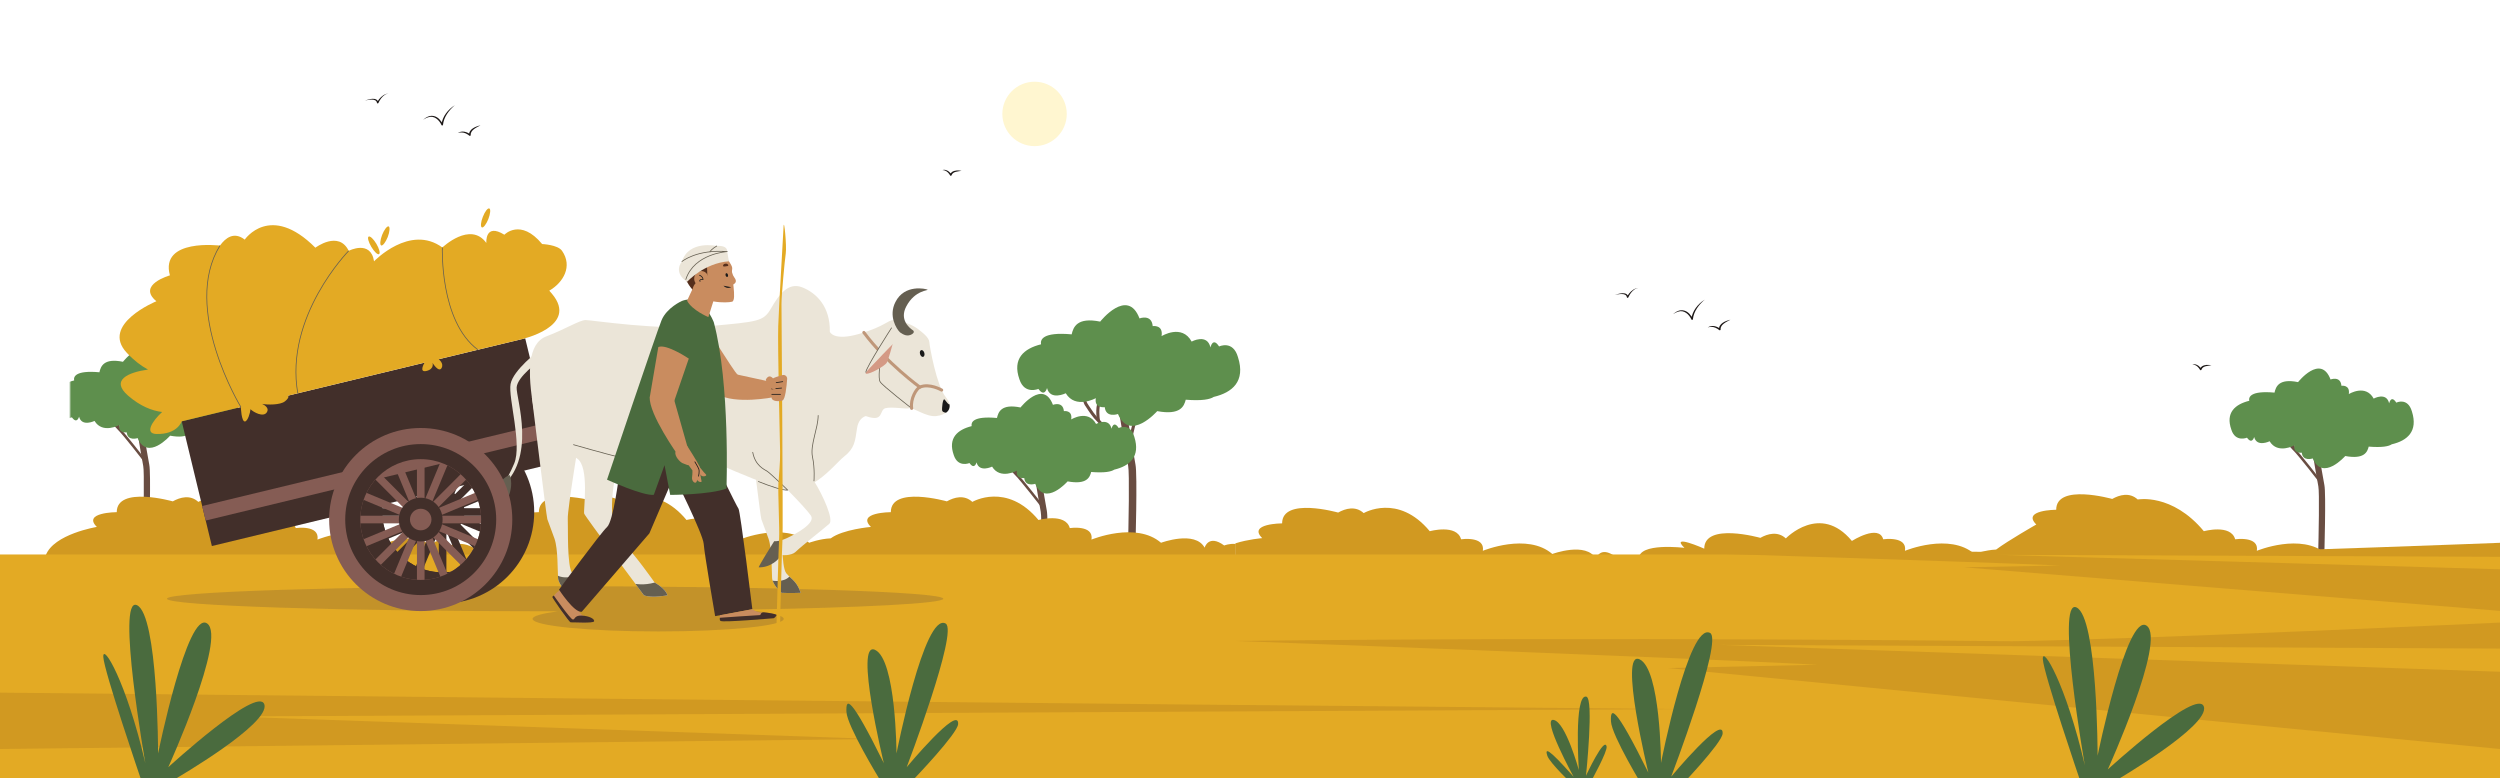
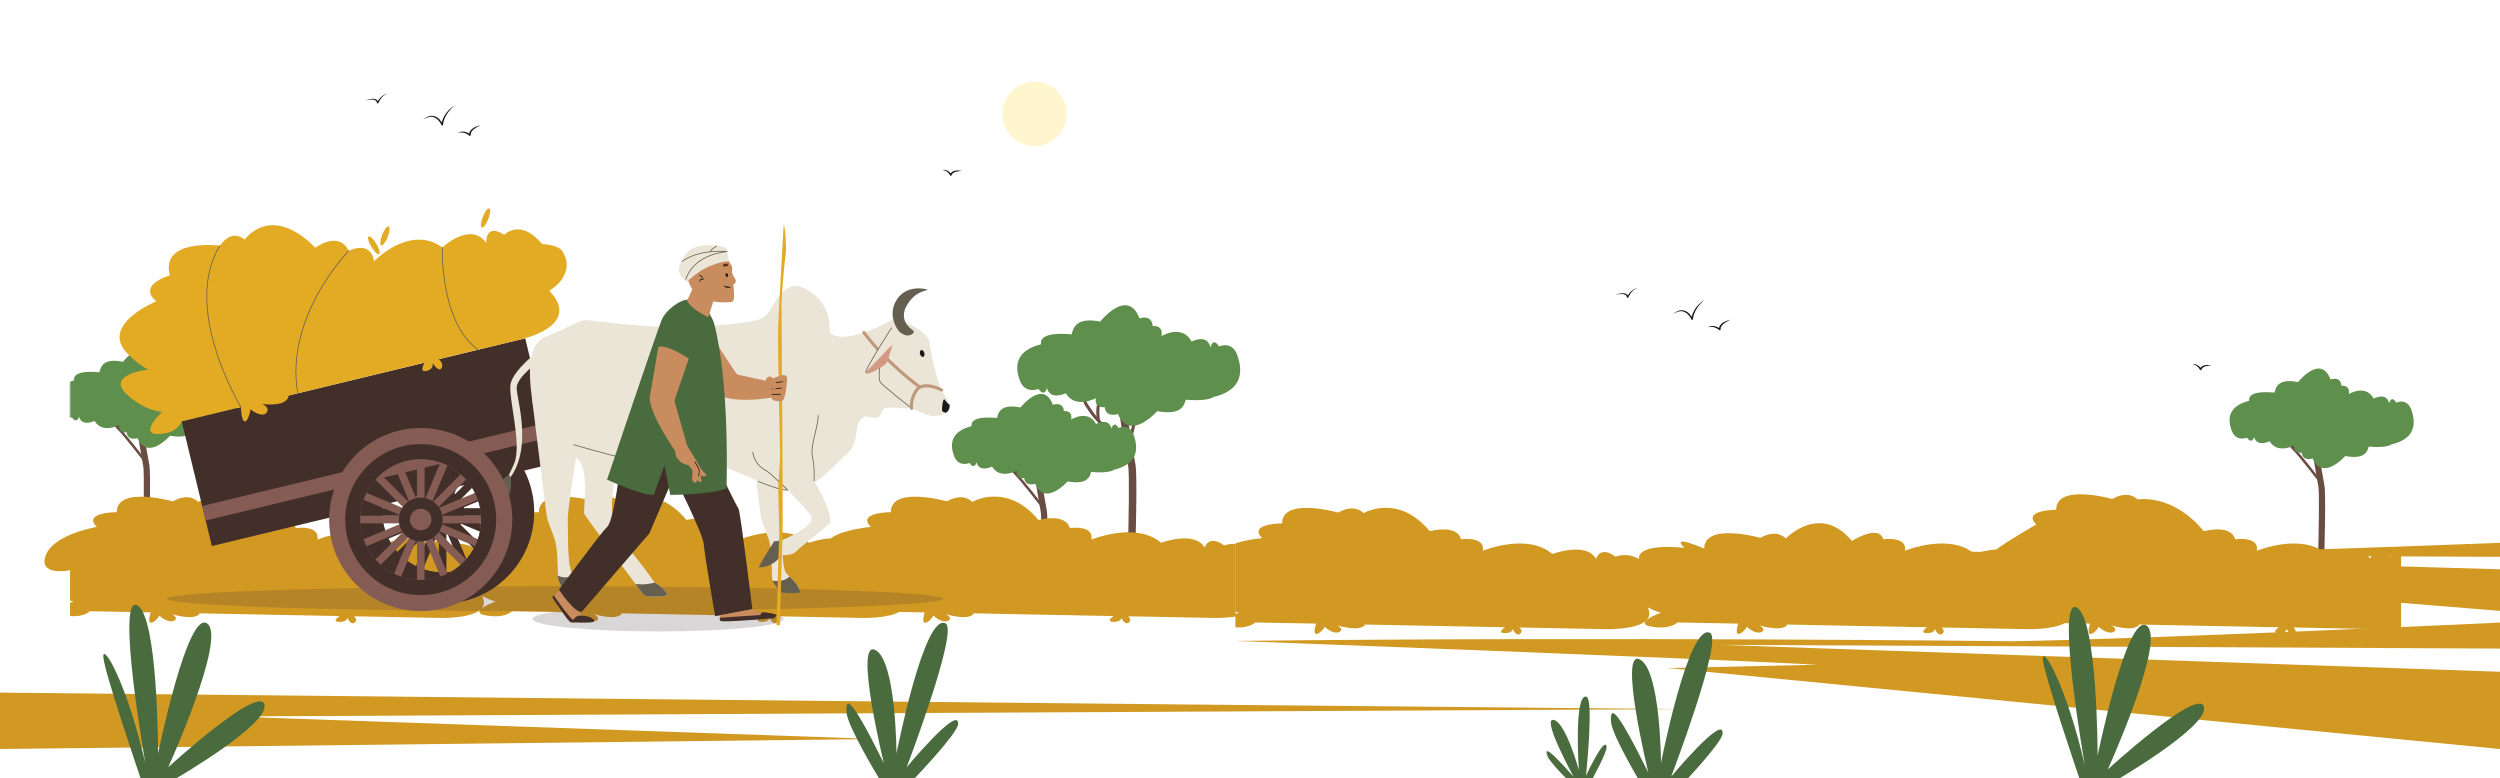
<svg xmlns="http://www.w3.org/2000/svg" fill="none" viewBox="0 0 1285 400" height="400" width="1285">
  <rect x="0" y="0" width="1285" height="400" fill="#808080" stroke="none" />
  <g clip-path="url(#clip0_441_3023)">
    <rect fill="white" height="400" width="1285" />
    <mask height="119" width="91" y="156" x="36" maskUnits="userSpaceOnUse" style="mask-type:luminance" id="mask0_441_3023">
      <path fill="white" d="M126.616 274.448H36V156.546H126.616V274.448Z" />
    </mask>
    <g mask="url(#mask0_441_3023)">
      <path fill="#694D42" d="M76.623 277.307C76.743 273.832 77.622 243.116 76.743 238.922C75.864 234.887 70.392 200.696 70.352 200.376L67.197 200.855C67.436 202.293 72.749 235.486 73.627 239.561C74.227 242.477 73.827 263.647 73.468 277.228L76.623 277.307Z" />
      <path fill="#694D42" d="M74.267 237.684L75.306 236.885C74.867 236.286 63.962 222.265 61.445 219.869C59.608 218.111 57.97 215.595 57.012 214.077C56.692 213.598 56.413 213.158 56.213 212.918C55.813 212.279 54.216 206.168 52.897 200.656L51.659 200.935C52.298 203.691 54.455 212.719 55.174 213.717C55.334 213.917 55.574 214.316 55.893 214.796C56.892 216.354 58.569 218.95 60.527 220.827C63.003 223.144 74.187 237.524 74.267 237.684Z" />
      <path fill="#694D42" d="M60.327 220.428L61.645 220.228C61.445 218.83 61.086 214.796 61.965 212.998C63.203 210.442 61.166 203.372 60.926 202.573L59.648 202.972C59.688 202.972 60.247 204.85 60.647 206.967C61.326 210.561 61.046 211.92 60.806 212.399C59.528 214.955 60.327 220.228 60.327 220.428Z" />
      <path fill="#694D42" d="M74.827 230.094C74.827 229.974 77.823 216.473 79.42 213.118C80.179 211.56 79.94 208.485 78.741 204.051C77.823 200.815 76.744 197.939 76.704 197.939L75.506 198.419C76.704 201.455 79.5 209.923 78.262 212.559C76.544 216.074 73.668 229.255 73.549 229.815L74.827 230.094Z" />
      <path fill="#5E8F4D" d="M121.719 201.016C119.562 193.626 113.691 196.502 113.691 196.502C111.014 192.308 110.016 196.861 110.016 196.861C108.618 190.83 102.067 194.425 102.067 194.425C97.873 186.756 89.285 192.108 89.285 192.108C90.044 187.115 85.49 187.834 85.49 187.834C85.051 182.602 79.898 184.599 79.898 184.599C74.826 171.218 63.202 185.957 63.202 185.957C53.296 183.92 51.778 188.353 51.099 191.349C38.636 190.231 37.718 193.706 38.117 195.543C30.808 197.381 25.815 201.655 28.93 210.442C31.047 217.033 36.959 214.517 36.959 214.517C39.635 218.231 40.634 214.157 40.634 214.157C42.032 219.589 48.583 216.354 48.583 216.354C52.737 223.224 61.364 218.431 61.364 218.431C60.605 222.905 65.119 222.226 65.119 222.226C65.599 226.939 70.751 225.182 70.751 225.182C75.824 237.165 87.448 223.943 87.448 223.943C97.354 225.781 98.832 221.786 99.511 219.11C106.501 219.669 109.856 218.95 111.374 217.912C119.283 216.074 124.995 211.321 121.719 201.016Z" />
    </g>
    <mask height="118" width="103" y="167" x="1142" maskUnits="userSpaceOnUse" style="mask-type:luminance" id="mask1_441_3023">
      <path fill="white" d="M1244.62 284.902H1142V167H1244.62V284.902Z" />
    </mask>
    <g mask="url(#mask1_441_3023)">
      <path fill="#694D42" d="M1194.62 287.761C1194.74 284.286 1195.62 253.569 1194.74 249.375C1193.86 245.341 1188.39 211.149 1188.35 210.83L1185.2 211.309C1185.44 212.747 1190.75 245.94 1191.63 250.014C1192.23 252.93 1191.83 274.1 1191.47 287.681L1194.62 287.761Z" />
      <path fill="#694D42" d="M1192.27 248.137L1193.31 247.338C1192.87 246.739 1181.96 232.719 1179.45 230.322C1177.61 228.565 1175.97 226.048 1175.01 224.53C1174.69 224.051 1174.41 223.612 1174.21 223.372C1173.81 222.733 1172.22 216.622 1170.9 211.109L1169.66 211.389C1170.3 214.145 1172.46 223.172 1173.17 224.171C1173.33 224.371 1173.57 224.77 1173.89 225.249C1174.89 226.807 1176.57 229.404 1178.53 231.281C1181 233.598 1192.19 247.977 1192.27 248.137Z" />
      <path fill="#694D42" d="M1178.33 230.881L1179.65 230.681C1179.45 229.283 1179.09 225.249 1179.96 223.452C1181.2 220.895 1179.17 213.825 1178.93 213.026L1177.65 213.426C1177.69 213.426 1178.25 215.303 1178.65 217.42C1179.33 221.015 1179.05 222.373 1178.81 222.853C1177.53 225.409 1178.33 230.681 1178.33 230.881Z" />
      <path fill="#694D42" d="M1192.83 240.548C1192.83 240.428 1195.82 226.927 1197.42 223.572C1198.18 222.014 1197.94 218.938 1196.74 214.504C1195.82 211.269 1194.74 208.393 1194.7 208.393L1193.51 208.872C1194.7 211.908 1197.5 220.376 1196.26 223.012C1194.54 226.527 1191.67 239.709 1191.55 240.268L1192.83 240.548Z" />
      <path fill="#5E8F4D" d="M1239.72 211.469C1237.56 204.08 1231.69 206.956 1231.69 206.956C1229.01 202.762 1228.02 207.315 1228.02 207.315C1226.62 201.284 1220.07 204.879 1220.07 204.879C1215.87 197.209 1207.29 202.562 1207.29 202.562C1208.04 197.569 1203.49 198.288 1203.49 198.288C1203.05 193.055 1197.9 195.052 1197.9 195.052C1192.83 181.671 1181.2 196.41 1181.2 196.41C1171.3 194.373 1169.78 198.807 1169.1 201.803C1156.64 200.684 1155.72 204.16 1156.12 205.997C1148.81 207.834 1143.81 212.108 1146.93 220.896C1149.05 227.487 1154.96 224.97 1154.96 224.97C1157.64 228.685 1158.63 224.611 1158.63 224.611C1160.03 230.043 1166.58 226.808 1166.58 226.808C1170.74 233.678 1179.36 228.885 1179.36 228.885C1178.61 233.358 1183.12 232.679 1183.12 232.679C1183.6 237.393 1188.75 235.635 1188.75 235.635C1193.82 247.618 1205.45 234.397 1205.45 234.397C1215.35 236.234 1216.83 232.24 1217.51 229.564C1224.5 230.123 1227.86 229.404 1229.37 228.365C1237.28 226.528 1242.99 221.775 1239.72 211.469Z" />
    </g>
    <mask height="162" width="169" y="123" x="477" maskUnits="userSpaceOnUse" style="mask-type:luminance" id="mask2_441_3023">
      <path fill="white" d="M646 284.834H477.034V123.605H646V284.834Z" />
    </mask>
    <g mask="url(#mask2_441_3023)">
      <path fill="#694D42" d="M583.507 285.177C583.627 280.943 584.705 243.755 583.627 238.722C582.628 233.849 575.998 192.428 575.918 192.028L572.123 192.627C572.403 194.345 578.834 234.528 579.872 239.481C580.591 242.996 580.152 268.68 579.672 285.057L583.507 285.177Z" />
      <path fill="#694D42" d="M580.671 237.204L581.949 236.245C581.39 235.526 568.169 218.55 565.133 215.634C562.896 213.517 560.939 210.442 559.741 208.644C559.381 208.005 559.062 207.526 558.822 207.206C558.303 206.447 556.385 199.058 554.788 192.347L553.27 192.707C554.029 196.022 556.665 206.967 557.544 208.165C557.743 208.444 558.063 208.884 558.423 209.483C559.621 211.36 561.658 214.516 564.055 216.793C567.01 219.589 580.551 237.044 580.671 237.204Z" />
      <path fill="#694D42" d="M563.815 216.314L565.373 216.074C565.094 214.396 564.694 209.483 565.773 207.286C567.29 204.211 564.774 195.663 564.494 194.704L562.977 195.183C562.977 195.183 563.656 197.46 564.135 200.017C564.974 204.37 564.614 206.008 564.335 206.607C562.817 209.683 563.775 216.034 563.815 216.314Z" />
      <path fill="#694D42" d="M581.311 228.017C581.351 227.858 584.946 211.521 586.903 207.486C587.822 205.569 587.542 201.854 586.064 196.462C584.986 192.547 583.627 189.112 583.627 189.072L582.15 189.631C583.588 193.346 587.023 203.612 585.465 206.767C583.428 211.001 579.913 227.019 579.753 227.698L581.311 228.017Z" />
      <path fill="#5E8F4D" d="M636.312 183.561C633.756 174.653 626.606 178.089 626.606 178.089C623.371 173.016 622.172 178.568 622.172 178.568C620.455 171.218 612.506 175.572 612.506 175.572C607.473 166.305 597.048 172.776 597.048 172.776C598.006 166.745 592.494 167.623 592.494 167.623C591.935 161.272 585.704 163.669 585.704 163.669C579.552 147.492 565.492 165.307 565.492 165.307C553.509 162.87 551.672 168.262 550.833 171.857C535.734 170.499 534.656 174.693 535.095 176.97C526.267 179.167 520.236 184.36 523.991 194.985C526.587 202.973 533.737 199.898 533.737 199.898C536.932 204.411 538.171 199.458 538.171 199.458C539.848 206.049 547.797 202.135 547.797 202.135C552.83 210.443 563.255 204.651 563.255 204.651C562.337 210.083 567.849 209.285 567.849 209.285C568.408 214.997 574.639 212.8 574.639 212.8C580.751 227.339 594.811 211.322 594.811 211.322C606.834 213.559 608.631 208.725 609.47 205.45C617.898 206.129 621.973 205.25 623.85 204.012C633.396 201.775 640.307 196.023 636.312 183.561Z" />
      <path fill="#694D42" d="M537.971 300.795C538.051 297.32 538.93 266.603 538.051 262.409C537.212 258.375 531.74 224.183 531.7 223.863L528.544 224.343C528.784 225.781 534.096 258.974 534.935 263.048C535.534 265.964 535.175 287.134 534.775 300.715L537.971 300.795Z" />
      <path fill="#694D42" d="M535.614 261.171L536.653 260.372C536.174 259.773 525.309 245.753 522.753 243.356C520.915 241.598 519.317 239.082 518.319 237.564C517.999 237.085 517.76 236.645 517.56 236.406C517.12 235.767 515.523 229.655 514.245 224.143L512.966 224.423C513.605 227.179 515.762 236.206 516.521 237.205C516.681 237.404 516.921 237.804 517.24 238.283C518.239 239.841 519.917 242.437 521.874 244.315C524.31 246.631 535.495 261.011 535.614 261.171Z" />
      <path fill="#694D42" d="M521.673 243.915L522.951 243.715C522.751 242.317 522.392 238.283 523.311 236.485C524.549 233.929 522.472 226.859 522.232 226.06L520.994 226.459C520.994 226.459 521.553 228.337 521.953 230.454C522.632 234.049 522.352 235.407 522.112 235.886C520.874 238.443 521.633 243.715 521.673 243.915Z" />
      <path fill="#694D42" d="M536.134 253.581C536.174 253.462 539.13 239.961 540.767 236.605C541.526 235.048 541.287 231.972 540.048 227.538C539.17 224.303 538.051 221.427 538.051 221.427L536.813 221.906C538.011 224.942 540.847 233.41 539.569 236.046C537.891 239.521 534.976 252.743 534.856 253.302L536.134 253.581Z" />
      <path fill="#5E8F4D" d="M583.029 224.503C580.912 217.113 575 219.989 575 219.989C572.324 215.795 571.325 220.349 571.325 220.349C569.927 214.317 563.376 217.912 563.376 217.912C559.222 210.243 550.594 215.595 550.594 215.595C551.393 210.603 546.84 211.322 546.84 211.322C546.36 206.089 541.208 208.086 541.208 208.086C536.135 194.705 524.551 209.444 524.551 209.444C514.605 207.407 513.127 211.841 512.448 214.837C499.946 213.718 499.067 217.193 499.426 219.031C492.157 220.868 487.124 225.142 490.239 233.93C492.396 240.52 498.308 238.004 498.308 238.004C500.944 241.719 501.943 237.644 501.943 237.644C503.341 243.077 509.932 239.841 509.932 239.841C514.086 246.712 522.714 241.918 522.714 241.918C521.915 246.392 526.468 245.713 526.468 245.713C526.948 250.426 532.1 248.669 532.1 248.669C537.133 260.652 548.757 247.431 548.757 247.431C558.663 249.268 560.181 245.274 560.86 242.597C567.81 243.157 571.165 242.438 572.723 241.399C580.592 239.522 586.304 234.808 583.029 224.503Z" />
    </g>
    <path fill="#D19921" d="M635.155 316.893C629.244 317.851 623.292 317.612 623.292 317.612L600.604 317.172L579.873 316.773C579.873 316.773 582.15 318.69 580.073 320.088C578.036 321.446 576.318 317.412 576.318 317.412C576.318 317.412 576.598 319.729 572.284 319.649C567.97 319.569 572.404 316.653 572.404 316.653L500.226 315.255C500.226 315.255 501.104 315.974 497.869 316.933C495.073 317.772 488.802 316.533 486.285 315.694C487.563 316.413 489.401 317.891 487.444 319.01C485.007 320.408 480.933 317.732 479.814 316.413C479.175 317.692 476.859 320.208 475.46 320.088C473.543 319.928 475.301 314.776 475.301 314.776L462.239 314.536C455.728 318.091 442.427 317.612 442.427 317.612L419.739 317.172L399.008 316.773C399.008 316.773 401.245 318.69 399.208 320.088C397.171 321.446 395.453 317.412 395.453 317.412C395.453 317.412 395.733 319.729 391.419 319.649C387.105 319.569 391.539 316.653 391.539 316.653L319.361 315.255C319.361 315.255 320.239 315.974 317.004 316.933C314.208 317.772 307.897 316.533 305.42 315.694C306.698 316.413 308.536 317.891 306.579 319.01C304.142 320.408 300.068 317.732 298.949 316.413C298.31 317.692 295.954 320.208 294.556 320.088C292.678 319.928 294.436 314.776 294.436 314.776L263.2 314.177C263.2 314.177 259.325 318.331 248.9 316.134C246.184 315.575 245.904 314.536 246.983 313.338C241.51 318.211 225.453 317.612 225.453 317.612L202.765 317.172L181.994 316.773C181.994 316.773 184.271 318.69 182.234 320.088C180.157 321.446 178.479 317.412 178.479 317.412C178.479 317.412 178.759 319.729 174.405 319.649C170.091 319.569 174.565 316.653 174.565 316.653L102.347 315.255C102.347 315.255 103.265 315.974 100.03 316.933C97.234 317.772 90.923 316.533 88.406 315.694C89.724 316.413 91.522 317.891 89.564 319.01C87.168 320.408 83.054 317.732 81.975 316.413C81.336 317.692 78.979 320.208 77.581 320.088C75.664 319.928 77.462 314.776 77.462 314.776L46.186 314.177C46.186 314.177 43.35 317.212 36 316.693V309.823C36.559 309.61 37.145 309.397 37.758 309.184C37.172 309.024 36.586 308.837 36 308.624V293.326C36.133 293.326 36.28 293.339 36.439 293.366C36.28 293.259 36.133 293.166 36 293.086C36 293.086 19.5 296.5 23.5 285.5C27.5 274.5 49.781 270.838 49.781 270.838C42.151 263.328 60.006 263.248 60.006 263.248C60.006 249.548 88.806 257.696 88.806 257.696C92.6 255.579 97.753 254.141 101.947 257.976C101.947 257.976 119.522 247.59 135.899 267.283C135.899 267.283 149.8 263.448 151.997 271.437C151.997 271.437 164.419 269.599 163.181 277.349C163.181 277.349 186.029 267.882 198.89 278.986C198.89 278.986 216.386 272.475 221.339 281.503C221.339 281.503 223.296 274.393 231.365 280.384C231.365 280.384 237.356 277.868 243.388 281.583C242.948 272.875 266.795 270.838 266.795 270.838C259.125 263.328 276.98 263.248 276.98 263.248C276.98 249.548 305.82 257.696 305.82 257.696C309.574 255.579 314.727 254.141 318.921 257.976C318.921 257.976 336.536 247.59 352.873 267.283C352.873 267.283 366.774 263.448 368.971 271.437C368.971 271.437 381.433 269.599 380.155 277.349C380.155 277.349 403.043 267.882 415.904 278.986C415.904 278.986 421.337 276.949 427.009 276.709C433.2 272.076 447.66 270.838 447.66 270.838C440.03 263.328 457.885 263.248 457.885 263.248C457.845 249.548 486.685 257.696 486.685 257.696C490.479 255.579 495.592 254.141 499.786 257.976C499.786 257.976 517.401 247.59 533.778 267.283C533.778 267.283 547.639 263.448 549.876 271.437C549.876 271.437 562.298 269.599 561.02 277.349C561.02 277.349 583.908 267.882 596.769 278.986C596.769 278.986 614.265 272.475 619.178 281.503C619.178 281.503 621.135 274.393 629.244 280.384C629.244 280.384 631.76 279.306 635.155 279.585V316.893ZM254.732 309.184C252.535 308.545 250.218 307.666 247.901 306.388C249.299 309.224 248.9 311.341 247.382 312.938C248.82 311.66 251.656 310.262 254.732 309.184Z" clip-rule="evenodd" fill-rule="evenodd" />
    <path fill="#D19921" d="M1234.16 322.653C1228.24 323.612 1222.29 323.372 1222.29 323.372L1199.6 322.933L1178.87 322.533C1178.87 322.533 1181.15 324.451 1179.07 325.849C1177.04 327.207 1175.32 323.173 1175.32 323.173C1175.32 323.173 1175.6 325.489 1171.28 325.409C1166.97 325.33 1171.4 322.414 1171.4 322.414L1099.23 321.016C1099.23 321.016 1100.1 321.735 1096.87 322.693C1094.07 323.532 1087.8 322.294 1085.29 321.455C1086.56 322.174 1088.4 323.652 1086.44 324.77C1084.01 326.168 1079.93 323.492 1078.81 322.174C1078.18 323.452 1075.86 325.969 1074.46 325.849C1072.54 325.689 1074.3 320.536 1074.3 320.536L1061.24 320.297C1054.73 323.852 1041.43 323.372 1041.43 323.372L1018.74 322.933L998.008 322.533C998.008 322.533 1000.25 324.451 998.208 325.849C996.171 327.207 994.453 323.173 994.453 323.173C994.453 323.173 994.733 325.489 990.419 325.409C986.105 325.33 990.539 322.414 990.539 322.414L918.361 321.016C918.361 321.016 919.239 321.735 916.004 322.693C913.208 323.532 906.897 322.294 904.42 321.455C905.698 322.174 907.536 323.652 905.579 324.77C903.142 326.168 899.068 323.492 897.949 322.174C897.31 323.452 894.954 325.969 893.555 325.849C891.678 325.689 893.436 320.536 893.436 320.536L862.2 319.937C862.2 319.937 858.325 324.091 847.9 321.894C845.184 321.335 844.904 320.297 845.983 319.098C840.51 323.971 824.453 323.372 824.453 323.372L801.765 322.933L780.994 322.533C780.994 322.533 783.271 324.451 781.234 325.849C779.157 327.207 777.479 323.173 777.479 323.173C777.479 323.173 777.759 325.489 773.405 325.409C769.091 325.33 773.565 322.414 773.565 322.414L701.346 321.016C701.346 321.016 702.265 321.735 699.03 322.693C696.234 323.532 689.923 322.294 687.406 321.455C688.724 322.174 690.522 323.652 688.564 324.77C686.168 326.168 682.054 323.492 680.975 322.174C680.336 323.452 677.979 325.969 676.581 325.849C674.664 325.689 676.462 320.536 676.462 320.536L645.186 319.937C645.186 319.937 642.35 322.973 635 322.454V315.583C635.559 315.37 636.145 315.157 636.758 314.944C636.172 314.784 635.586 314.598 635 314.385V299.087C635.133 299.087 635.28 299.1 635.439 299.126C635.28 299.02 635.133 298.927 635 298.847V279.274C641.471 277.197 648.781 276.598 648.781 276.598C641.151 269.089 659.006 269.009 659.006 269.009C659.006 255.308 687.806 263.457 687.806 263.457C691.6 261.34 696.753 259.902 700.947 263.736C700.947 263.736 718.522 253.351 734.899 273.043C734.899 273.043 748.8 269.209 750.996 277.197C750.996 277.197 763.419 275.36 762.181 283.109C762.181 283.109 785.028 273.642 797.89 284.747C797.89 284.747 815.386 278.236 820.339 287.263C820.339 287.263 822.296 280.153 830.365 286.145C830.365 286.145 836.356 283.628 842.388 287.343C841.948 278.635 865.795 281.598 865.795 281.598C858.125 274.089 875.98 282.009 875.98 282.009C875.98 268.308 904.82 276.457 904.82 276.457C908.574 274.34 913.727 272.902 917.921 276.736C917.921 276.736 935.536 258.351 951.873 278.043C951.873 278.043 965.774 269.209 967.971 277.197C967.971 277.197 980.433 275.36 979.155 283.109C979.155 283.109 1002.04 273.642 1014.9 284.747C1014.9 284.747 1020.34 282.71 1026.01 282.47C1032.2 277.836 1046.66 269.598 1046.66 269.598C1039.03 262.089 1056.89 262.009 1056.89 262.009C1056.85 248.308 1085.68 256.457 1085.68 256.457C1089.48 254.34 1094.59 252.902 1098.79 256.736C1098.79 256.736 1116.4 253.351 1132.78 273.043C1132.78 273.043 1146.64 269.209 1148.88 277.197C1148.88 277.197 1161.3 275.36 1160.02 283.109C1160.02 283.109 1182.91 273.642 1195.77 284.747C1195.77 284.747 1213.26 278.236 1218.18 287.263C1218.18 287.263 1220.14 280.153 1228.24 286.145C1228.24 286.145 1230.76 285.066 1234.16 285.346V322.653ZM853.732 314.944C851.535 314.305 849.218 313.426 846.901 312.148C848.299 314.984 847.9 317.101 846.382 318.699C847.82 317.421 850.656 316.023 853.732 314.944Z" clip-rule="evenodd" fill-rule="evenodd" />
-     <path fill="#E3AA24" d="M1285 285H0V400H1285V285Z" />
    <path fill="#D19921" d="M1285 320C1285 320 1104.7 328.452 1034.28 329.603C1034.28 329.603 830.404 327.183 635 329.444C635 329.444 865.731 338.056 934.249 341.667L857.338 343.373L1285 385V345.278L884.196 331.468L1285 333.373V320Z" />
    <path fill="#D19921" d="M1285 279C1285 279 1168.78 283.551 1123.38 284.171C1123.38 284.171 991.961 282.868 866 284.085C866 284.085 1014.73 288.722 1058.9 290.667L1009.32 291.585L1285 314V292.611L1026.64 285.175L1285 286.201V279Z" />
    <path fill="#D19921" d="M-1 356C-1 356 570.462 361.894 866 364.488L118.496 368.26L450.333 379.852L-1 385L-1 356Z" />
    <g opacity="0.2" style="mix-blend-mode:multiply">
      <path fill="#42323D" d="M484.847 307.745C484.847 304.19 395.493 301.314 285.329 301.314C175.124 301.314 85.81 304.19 85.81 307.745C85.81 311.34 175.124 314.216 285.329 314.216C285.834 314.216 286.34 314.216 286.846 314.216C278.618 315.295 273.745 316.653 273.745 318.091C273.745 321.686 302.664 324.562 338.294 324.562C373.924 324.562 402.843 321.686 402.843 318.091C402.843 316.253 394.974 314.576 382.392 313.377C443.505 312.299 484.847 310.182 484.847 307.745Z" />
    </g>
    <path fill="#422F2A" d="M274.583 263.168C274.583 289.172 253.493 310.222 227.489 310.222C201.526 310.222 180.436 289.172 180.436 263.168C180.436 237.165 201.526 216.115 227.489 216.115C253.493 216.115 274.583 237.165 274.583 263.168ZM258.565 263.168C258.565 245.993 244.665 232.092 227.489 232.092C210.353 232.092 196.453 245.993 196.453 263.168C196.453 280.304 210.353 294.205 227.489 294.205C244.665 294.205 258.565 280.304 258.565 263.168Z" clip-rule="evenodd" fill-rule="evenodd" />
    <path fill="#422F2A" d="M229.444 306.866H225.53V219.47H229.444V306.866Z" />
    <path fill="#422F2A" d="M183.829 265.126V261.211H271.186V265.126H183.829Z" />
    <path fill="#422F2A" d="M198.009 295.443L195.213 292.687L257.006 230.894L259.762 233.65L198.009 295.443Z" />
    <path fill="#422F2A" d="M195.213 233.65L198.009 230.894L259.762 292.687L257.006 295.443L195.213 233.65Z" />
    <path fill="#422F2A" d="M187.903 281.742L186.425 278.107L267.072 244.595L268.589 248.19L187.903 281.742Z" />
    <path fill="#422F2A" d="M208.914 223.584L212.548 222.066L246.101 302.753L242.466 304.271L208.914 223.584Z" />
    <path fill="#422F2A" d="M267.072 281.742L268.589 278.107L187.903 244.595L186.425 248.19L267.072 281.742Z" />
    <path fill="#422F2A" d="M246.101 223.584L242.466 222.066L208.914 302.753L212.548 304.271L246.101 223.584Z" />
    <path fill="#422F2A" d="M227.489 274.393C221.298 274.393 216.265 269.36 216.265 263.168C216.265 256.937 221.298 251.904 227.489 251.904C233.721 251.904 238.753 256.937 238.753 263.168C238.753 269.36 233.721 274.393 227.489 274.393Z" />
    <path fill="#422F2A" d="M227.489 268.721C224.453 268.721 221.977 266.204 221.977 263.168C221.977 260.093 224.453 257.616 227.489 257.616C230.565 257.616 233.041 260.093 233.041 263.168C233.041 266.204 230.565 268.721 227.489 268.721Z" />
    <path fill="#422F2A" d="M266.314 263.168C266.314 284.578 248.938 301.953 227.489 301.953C206.079 301.953 188.703 284.578 188.703 263.168C188.703 241.718 206.079 224.343 227.489 224.343C248.938 224.343 266.314 241.718 266.314 263.168ZM258.565 263.168C258.565 245.992 244.664 232.092 227.489 232.092C210.353 232.092 196.452 245.992 196.452 263.168C196.452 280.304 210.353 294.204 227.489 294.204C244.664 294.204 258.565 280.304 258.565 263.168Z" clip-rule="evenodd" fill-rule="evenodd" />
    <path fill="#422F2A" d="M285.448 238.004L108.897 280.664L93.399 216.554L269.95 173.895L285.448 238.004Z" />
    <path fill="#855C54" d="M280.495 217.433L103.904 260.093L105.702 267.562L282.293 224.863L280.495 217.433Z" />
    <path fill="#E3AA24" d="M251.016 112.581C249.938 115.257 248.46 117.214 247.701 116.895C246.902 116.575 247.102 114.139 248.18 111.462C249.219 108.746 250.697 106.829 251.496 107.149C252.295 107.428 252.055 109.865 251.016 112.581Z" />
    <path fill="#E3AA24" d="M199.289 121.848C198.211 124.524 196.733 126.442 195.934 126.162C195.175 125.842 195.375 123.406 196.413 120.73C197.492 118.013 198.97 116.096 199.769 116.376C200.527 116.695 200.328 119.132 199.289 121.848Z" />
    <path fill="#E3AA24" d="M193.458 125.322C194.935 127.839 195.575 130.195 194.816 130.635C194.097 131.034 192.339 129.397 190.861 126.88C189.383 124.404 188.744 122.047 189.463 121.608C190.222 121.168 191.98 122.846 193.458 125.322Z" />
    <path fill="#E3AA24" d="M288.883 128.917C286.686 125.762 278.658 125.442 278.658 125.442C267.513 111.981 259.245 120.649 259.245 120.649C249.139 114.378 249.978 124.883 249.978 124.883C241.79 113.499 227.37 127.2 227.37 127.2C210.714 115.017 192.26 134.31 192.26 134.31C190.542 123.086 179.238 128.917 179.238 128.917C174.045 118.292 162.102 127.32 162.102 127.32C138.815 103.992 125.793 123.165 125.793 123.165C120.281 118.852 115.887 122.287 113.051 126.241C113.051 126.241 82.135 122.367 87.328 141.54C87.328 141.54 70.152 146.373 80.377 154.841C80.377 154.841 51.418 166.704 65.159 181.323C68.874 185.318 72.588 188.074 76.063 189.951C65.838 191.389 56.691 195.384 65.798 203.332C72.069 208.805 78.26 211.161 83.333 211.761C78.061 216.634 74.266 222.905 80.377 223.065C91.242 223.384 93.399 216.554 93.399 216.554L123.796 209.204C123.796 209.204 124.036 216.913 125.953 216.634C127.311 216.434 128.629 212.28 128.749 210.323C130.347 211.92 135.3 214.597 137.097 212C138.575 209.923 136.259 208.325 134.741 207.606C137.457 208.126 144.008 208.206 146.404 206.328C149.16 204.171 148.002 203.372 148.002 203.372L218.223 186.396C218.223 186.396 215.027 191.669 219.222 190.67C223.456 189.632 222.297 186.476 222.297 186.476C222.297 186.476 225.453 191.669 226.931 189.232C228.369 186.756 225.453 184.639 225.453 184.639L245.624 179.766L267.713 174.453C267.713 174.453 297.991 167.902 283.651 150.926C283.198 150.394 282.759 149.888 282.333 149.408C289.642 145.134 294.396 136.826 288.883 128.917Z" />
    <path stroke-miterlimit="10" stroke-width="0.399" stroke="#655F51" d="M123.797 209.205C123.797 209.205 93.041 158.596 113.052 126.242" />
    <path stroke-miterlimit="10" stroke-width="0.399" stroke="#655F51" d="M179.238 128.918C179.238 128.918 146.085 162.671 153.075 202.255" />
    <path stroke-miterlimit="10" stroke-width="0.399" stroke="#655F51" d="M227.371 127.2C227.371 127.2 225.893 165.147 245.625 179.766" />
    <path fill="#EBE5D8" d="M486.125 204.132C481.412 198.38 477.737 177.649 477.697 175.972C477.617 173.455 474.062 170.819 471.426 168.822C468.79 166.824 462.479 164.508 459.363 164.508C456.208 164.508 455.129 167.663 441.748 171.578C428.367 175.532 426.529 170.539 426.529 170.539C426.809 157.677 419.699 150.607 412.349 147.691C405 144.815 400.286 151.646 396.332 158.476C392.417 165.307 389.781 165.307 364.297 167.663C338.853 170.02 304.182 164.508 301.026 164.508C297.911 164.508 290.561 169.221 280.815 172.896C271.109 176.571 271.109 191.829 274.264 209.804C277.42 227.818 293.956 229.336 317.603 234.849C341.21 240.361 356.189 240.361 369.57 239.322C369.969 239.296 370.382 239.269 370.808 239.242C370.808 239.242 380.994 243.796 398.289 250.466C415.625 257.177 428.287 239.083 433.799 234.729C439.311 230.415 439.511 226.86 440.51 220.149C441.109 216.115 443.186 214.557 444.704 213.958C444.864 213.918 445.023 213.838 445.183 213.918C454.57 217.233 451.734 210.723 455.129 209.804C458.564 208.925 465.914 210.443 467.472 209.804C469.069 209.165 475.9 214.397 481.132 213.878C486.365 213.319 490.839 209.924 486.125 204.132Z" />
    <path fill="#655F51" d="M469.39 171.258C469.829 170.859 469.789 170.14 469.31 169.82C467.073 168.342 462.32 164.148 465.835 157.478C470.309 148.97 477.578 149.369 476.74 148.89C475.901 148.411 464.956 145.894 460.243 155.241C456.608 162.391 460.722 169.061 462.639 170.859C464.397 172.057 466.394 173.216 468.831 171.738L469.39 171.258Z" />
    <path fill="#EBE5D8" d="M399.727 278.068C400.886 277.908 402.523 277.509 404.48 276.59C408.435 274.753 419.459 269.001 416.823 265.046C414.187 261.132 397.89 244.116 392.657 241.16C387.464 238.204 386.905 230.415 386.905 230.415L418.381 228.578C418.381 228.578 413.668 239.602 418.381 247.191C423.134 254.821 428.646 267.163 426.25 269.24C423.893 271.357 411.83 280.824 409.194 283.42C406.598 286.057 401.325 285.258 401.325 285.258" />
    <path fill="#EBE5D8" d="M336.497 224.104C336.497 224.104 322.037 220.469 317.324 239.882C312.611 259.294 314.168 273.195 320.2 278.987C326.231 284.738 336.497 299.438 336.497 299.438C336.497 299.438 342.249 302.593 343.048 305.988C343.048 305.988 335.179 307.586 330.985 305.988C330.985 305.988 300.787 265.565 300.268 264.008C299.749 262.41 303.144 239.842 296.593 235.648C290.002 231.454 277.061 224.623 275.064 213.159C273.066 201.695 336.497 224.104 336.497 224.104Z" />
    <path fill="#EBE5D8" d="M256.689 251.146C256.689 251.146 260.084 248.27 264.278 238.284C268.472 228.298 261.122 204.412 262.441 197.341C263.759 190.232 276.9 180.246 276.9 180.246V185.758C276.9 185.758 265.956 193.587 265.556 199.099C265.197 204.611 276.421 236.247 256.689 251.146Z" />
    <path stroke-linecap="round" stroke-miterlimit="10" stroke-width="1.598" stroke="#BF9779" d="M472.784 198.979C472.784 198.979 455.688 186.597 444.025 170.899" />
    <path fill="#191919" d="M486.245 212.121C486.245 212.121 484.608 212.041 484.288 211.082C484.008 210.323 484.568 204.012 485.646 205.49C487.883 208.606 488.043 207.767 488.043 207.767C488.562 210.882 486.245 212.121 486.245 212.121Z" />
    <path fill="#EBE5D8" d="M401.844 234.849C401.844 234.849 401.605 262.17 401.844 266.644C402.124 271.078 401.325 291.289 404.201 294.724C407.117 298.12 409.473 298.639 411.551 304.71C411.551 304.71 405.839 304.95 401.724 304.71C401.724 304.71 397.131 300.756 396.851 297.081C396.612 293.406 396.851 282.102 395.014 276.87C393.176 271.637 391.858 268.481 391.339 266.884C390.82 265.326 386.905 232.492 386.905 232.492L401.844 234.849Z" />
    <path fill="#EBE5D8" d="M298.669 219.391C298.669 219.391 291.559 262.171 291.839 266.644C292.079 271.078 291.32 291.289 294.196 294.725C297.072 298.12 299.428 298.639 301.545 304.711C301.545 304.711 295.793 304.95 291.719 304.711C291.719 304.711 287.086 300.756 286.846 297.081C286.566 293.406 286.846 282.102 285.009 276.87C283.171 271.637 281.853 268.482 281.334 266.884C280.814 265.326 273.345 203.933 273.345 203.933L298.669 219.391Z" />
    <path stroke-miterlimit="10" stroke-width="0.399" stroke="#655F51" d="M452.413 186.836C452.413 186.836 451.215 194.306 452.413 196.263C453.572 198.26 468.591 209.884 468.591 209.884" />
    <path fill="#655F51" d="M262.042 244.235C262.042 244.235 264.798 250.426 259.485 258.934C254.173 267.442 253.694 272.355 253.694 272.355L254.293 261.451C254.293 261.451 252.975 265.844 252.375 267.762C252.375 267.762 249.38 259.533 254.093 252.024C258.766 244.514 262.042 244.235 262.042 244.235Z" />
    <path fill="#D49985" d="M458.804 176.891C458.804 176.891 443.106 191.59 445.143 192.069C447.22 192.509 454.73 188.035 455.688 186.597C456.607 185.199 458.804 176.891 458.804 176.891Z" />
    <path fill="#EBE5D8" d="M445.023 191.31C445.422 188.394 458.244 168.542 458.244 168.542L458.404 177.25L445.023 191.31Z" />
    <path stroke-linejoin="round" stroke-linecap="round" stroke-width="0.399" stroke="#655F51" d="M458.244 168.542C458.244 168.542 445.422 188.394 445.023 191.31" />
    <path stroke-linejoin="round" stroke-linecap="round" stroke-width="0.399" stroke="#655F51" d="M318.842 235.168C318.842 235.168 308.177 232.452 294.796 228.578" />
    <path stroke-linejoin="round" stroke-linecap="round" stroke-width="0.399" stroke="#655F51" d="M418.381 247.192C418.381 247.192 418.901 240.841 417.623 234.849C416.304 228.897 420.538 220.07 420.538 213.559" />
    <path stroke-linejoin="round" stroke-linecap="round" stroke-width="0.399" stroke="#655F51" d="M389.821 247.511C396.252 250.067 402.443 252.144 404.88 251.905C404.88 251.905 396.132 243.437 394.415 242.278C392.657 241.16 388.223 239.363 386.905 232.492" />
    <path fill="#655F51" d="M405.76 296.361C402.764 299.516 397.172 298.478 397.132 298.478C398.21 301.673 401.725 304.709 401.725 304.709C405.84 304.949 411.552 304.709 411.552 304.709C409.874 299.796 407.957 298.518 405.76 296.361Z" />
    <path fill="#655F51" d="M336.497 299.438C330.945 300.995 326.591 300.117 326.591 300.117C329.227 303.672 330.985 305.988 330.985 305.988C335.179 307.586 343.048 305.988 343.048 305.988C342.249 302.593 336.497 299.438 336.497 299.438Z" />
    <path fill="#655F51" d="M295.275 295.922C290.322 297.84 286.807 295.922 286.767 295.922C286.807 296.362 286.807 296.761 286.847 297.081C287.086 300.756 291.72 304.71 291.72 304.71C295.794 304.95 301.546 304.71 301.546 304.71C299.709 299.437 297.671 298.359 295.275 295.922Z" />
    <path fill="#655F51" d="M401.964 277.588C399.448 278.347 397.93 278.187 397.93 278.187C390.301 290.25 389.941 291.608 389.941 291.608C396.252 291.848 400.766 287.055 401.205 285.657L401.325 285.257C401.325 285.257 400.047 280.264 401.964 277.588Z" />
    <path stroke-linecap="round" stroke-miterlimit="10" stroke-width="1.598" stroke="#BF9779" d="M484.008 200.497C484.008 200.497 477.777 196.862 472.784 198.979C471.107 199.698 467.831 204.891 468.59 209.884" />
    <path fill="#191919" d="M472.904 182.003C473.184 182.961 473.903 183.601 474.502 183.441C475.101 183.241 475.381 182.322 475.101 181.364C474.821 180.405 474.102 179.806 473.503 179.966C472.904 180.125 472.624 181.044 472.904 182.003Z" />
    <path fill="#855C54" d="M263.321 267.043C263.321 293.047 242.23 314.097 216.267 314.097C190.264 314.097 169.173 293.047 169.173 267.043C169.173 241.04 190.264 219.99 216.267 219.99C242.23 219.99 263.321 241.04 263.321 267.043ZM247.303 267.043C247.303 249.908 233.403 236.007 216.267 236.007C199.091 236.007 185.191 249.908 185.191 267.043C185.191 284.179 199.091 298.08 216.267 298.08C233.403 298.08 247.303 284.179 247.303 267.043Z" clip-rule="evenodd" fill-rule="evenodd" />
    <path fill="#855C54" d="M218.226 310.742H214.311V223.345H218.226V310.742Z" />
    <path fill="#855C54" d="M172.57 269V265.086H259.927V269H172.57Z" />
    <path fill="#855C54" d="M186.749 299.318L183.993 296.561L245.746 234.769L248.542 237.525L186.749 299.318Z" />
    <path fill="#855C54" d="M183.993 237.525L186.749 234.769L248.542 296.561L245.746 299.318L183.993 237.525Z" />
    <path fill="#855C54" d="M176.684 285.617L175.166 282.022L255.853 248.47L257.33 252.065L176.684 285.617Z" />
    <path fill="#855C54" d="M197.694 227.459L201.289 225.941L234.841 306.628L231.207 308.146L197.694 227.459Z" />
    <path fill="#855C54" d="M255.853 285.617L257.33 282.022L176.684 248.47L175.166 252.065L255.853 285.617Z" />
    <path fill="#855C54" d="M234.841 227.459L231.207 225.941L197.694 306.628L201.289 308.146L234.841 227.459Z" />
    <path fill="#422F2A" d="M216.267 278.307C210.036 278.307 205.003 273.274 205.003 267.043C205.003 260.852 210.036 255.819 216.267 255.819C222.458 255.819 227.491 260.852 227.491 267.043C227.491 273.274 222.458 278.307 216.267 278.307Z" />
    <path fill="#855C54" d="M216.267 272.596C213.191 272.596 210.715 270.12 210.715 267.044C210.715 263.968 213.191 261.492 216.267 261.492C219.302 261.492 221.779 263.968 221.779 267.044C221.779 270.12 219.302 272.596 216.267 272.596Z" />
    <path fill="#422F2A" d="M255.052 267.043C255.052 288.493 237.676 305.868 216.266 305.868C194.817 305.868 177.441 288.493 177.441 267.043C177.441 245.633 194.817 228.258 216.266 228.258C237.676 228.258 255.052 245.633 255.052 267.043ZM247.303 267.043C247.303 249.907 233.402 236.007 216.266 236.007C199.091 236.007 185.19 249.907 185.19 267.043C185.19 284.179 199.091 298.079 216.266 298.079C233.402 298.079 247.303 284.179 247.303 267.043Z" clip-rule="evenodd" fill-rule="evenodd" />
    <path fill="#4A6B3E" d="M74.706 392.266C74.706 392.266 59.527 306.028 70.392 311.061C81.256 316.094 81.256 387.273 81.256 387.273C81.256 387.273 96.355 313.218 106.501 320.487C116.686 327.717 86.489 394.343 86.489 394.343C86.489 394.343 132.544 352.163 135.859 362.029C139.175 371.895 90.403 400.175 90.403 400.175H72.309C72.309 400.175 53.456 344.973 53.096 337.663C52.736 330.353 64.839 349.886 74.706 392.266Z" />
    <path fill="#4A6B3E" d="M1071.62 393.418C1071.62 393.418 1056.44 307.179 1067.3 312.212C1078.17 317.245 1078.17 388.425 1078.17 388.425C1078.17 388.425 1093.27 314.369 1103.41 321.639C1113.6 328.869 1083.4 395.495 1083.4 395.495C1083.4 395.495 1129.46 353.314 1132.77 363.18C1136.09 373.046 1087.32 401.326 1087.32 401.326H1069.22C1069.22 401.326 1050.37 346.124 1050.01 338.815C1049.65 331.505 1061.75 351.037 1071.62 393.418Z" />
    <path fill="#4A6B3E" d="M454.29 392.266C454.29 392.266 438.911 328.995 449.776 334.028C460.601 339.061 460.801 387.273 460.801 387.273C460.801 387.273 475.06 314.535 486.045 320.487C492.795 324.122 466.033 394.343 466.033 394.343C466.033 394.343 493.115 361.789 492.476 372.174C492.196 377.047 469.988 400.175 469.988 400.175H451.893C451.893 400.175 435.436 373.253 435.077 365.943C434.717 358.633 436.874 357.035 454.29 392.266Z" />
    <path fill="#4A6B3E" d="M847.248 397.125C847.248 397.125 831.869 333.854 842.734 338.887C853.559 343.92 853.759 392.132 853.759 392.132C853.759 392.132 868.018 319.395 879.003 325.346C885.753 328.981 858.991 399.202 858.991 399.202C858.991 399.202 886.073 366.648 885.434 377.033C885.154 381.907 862.946 405.034 862.946 405.034H844.851C844.851 405.034 828.394 378.112 828.035 370.802C827.675 363.492 829.832 361.895 847.248 397.125Z" />
    <path fill="#4A6B3E" d="M808.848 399.28C808.848 399.28 792.214 368.952 798.514 370.031C804.793 371.115 811.522 395.818 811.522 395.818C811.522 395.818 808.885 356.535 815.373 358.069C819.357 359 815.195 398.721 815.195 398.721C815.195 398.721 824.699 378.277 825.796 383.693C826.322 386.231 818.038 401.166 818.038 401.166L808.698 403.668C808.698 403.668 796.504 392.134 795.313 388.435C794.123 384.735 795.017 383.617 808.848 399.28Z" />
    <path fill="#C98C5F" d="M289.205 302.274C289.205 302.274 284.092 305.709 284.731 306.867C285.37 308.026 289.924 317.453 292.48 318.93C294.997 320.368 303.664 320.009 304.543 319.21C305.422 318.411 303.904 317.453 300.589 316.694C296.794 315.855 297.513 311.501 297.513 311.501L289.205 302.274Z" />
    <path fill="#C98C5F" d="M398.93 196.861C398.93 196.861 396.014 202.414 397.532 204.171C397.532 204.171 377.92 208.086 368.772 202.613C368.772 202.613 367.974 194.265 376.522 191.988L398.93 196.861Z" />
    <path fill="#C98C5F" d="M361.662 165.906C361.662 165.906 376.841 190.391 379.198 192.748C379.198 192.748 373.965 203.692 368.772 202.614L354.113 182.842C354.113 182.842 352.835 170.459 361.662 165.906Z" />
    <path fill="#E3AA24" d="M403.882 130.276C403.323 133.991 401.645 152.086 401.685 156.32C401.725 160.554 402.564 273.275 402.204 277.109C401.885 280.944 400.966 321.087 400.966 321.087C400.966 321.087 399.768 321.966 399.129 321.087C399.129 321.087 400.207 280.065 400.487 276.231C400.726 272.396 399.848 253.503 400.087 248.789C400.327 244.076 401.086 238.004 400.966 232.053C400.806 226.061 399.688 177.49 400.007 167.704C400.327 157.917 402.564 120.85 402.764 116.376C403.003 111.862 404.441 126.522 403.882 130.276Z" />
    <path fill="#C98C5F" d="M402.205 192.788C403.483 192.468 404.682 193.467 404.602 194.785C404.322 198.62 403.643 205.37 402.165 205.85C400.088 206.569 396.933 206.209 396.613 204.651C396.253 203.094 397.132 195.344 397.292 194.625C397.412 194.186 400.088 193.387 402.205 192.788Z" />
    <path stroke-linecap="round" stroke-miterlimit="10" stroke-width="0.399" stroke="#191919" d="M402.324 196.184L397.531 196.863" />
    <path stroke-linecap="round" stroke-miterlimit="10" stroke-width="0.399" stroke="#191919" d="M401.726 199.458L396.693 199.898" />
    <path stroke-linecap="round" stroke-miterlimit="10" stroke-width="0.399" stroke="#191919" d="M401.167 202.694H396.693" />
    <path fill="#C98C5F" d="M397.771 195.025C397.771 195.025 400.088 197.781 399.169 199.059C398.211 200.297 397.731 200.817 396.493 199.339C395.255 197.821 393.297 195.664 393.697 194.945C394.136 194.266 395.534 191.949 397.771 195.025Z" />
    <path fill="#422F2A" d="M318.163 244.594C318.163 244.594 315.248 268.001 312.012 270.917C308.777 273.833 287.327 303.072 287.327 303.072C287.327 303.072 295.116 315.095 299.03 314.456L333.781 274.152L346.444 244.594C346.444 244.594 361.382 274.512 361.702 279.545C362.022 284.538 367.574 316.692 367.574 316.692L386.707 313.137C386.707 313.137 380.555 262.768 379.597 261.49C378.598 260.172 365.297 232.891 365.297 232.891L318.163 244.594Z" />
    <path fill="#4A6B3E" d="M350.518 154.682C350.518 154.682 342.689 158.117 340.013 164.667C337.336 171.258 312.012 246.552 312.012 246.552C312.012 246.552 330.506 254.98 336.058 254.341L341.571 239.083L344.486 254.381C344.486 254.381 364.978 254.341 373.406 251.106C373.406 251.106 375.363 197.182 366.895 165.666C366.895 165.666 361.383 150.527 350.518 154.682Z" />
    <path fill="#C98C5F" d="M360.464 128.279C366.535 127.241 372.527 130.316 375.523 135.669C376.122 136.747 376.521 137.506 376.322 138.425C375.682 140.981 378.918 154.362 376.282 155.081C373.685 155.76 360.743 156.16 355.95 148.85C352.076 142.938 349.2 130.236 360.464 128.279Z" />
    <path fill="#C98C5F" d="M367.494 152.205L364.099 162.99C364.099 162.99 355.711 159.515 353.155 154.562L357.548 145.095L367.494 152.205Z" />
-     <path fill="#542E1C" d="M366.135 130.156C366.135 130.156 365.656 134.27 363.339 135.229L363.659 143.817C363.659 143.817 357.028 142.818 355.95 148.85C355.95 148.85 350.078 142.898 351.076 134.829C351.076 134.829 357.308 129.038 366.135 130.156Z" />
    <path fill="#C98C5F" d="M356.829 142.858C356.629 144.975 358.067 146.852 360.104 147.052C362.101 147.252 363.899 145.654 364.098 143.537C364.298 141.38 362.82 139.503 360.823 139.343C358.786 139.143 357.028 140.701 356.829 142.858Z" />
    <path stroke-linecap="round" stroke-miterlimit="10" stroke-width="0.399" stroke="#191919" d="M359.545 141.46C359.545 141.46 361.143 141.979 361.383 143.617C361.383 143.617 359.106 143.457 359.825 144.655" />
    <path fill="#C98C5F" d="M376.242 139.902C376.242 139.902 376.441 141.26 377.52 142.738C378.638 144.216 378.638 145.734 376.002 146.573L376.242 139.902Z" />
    <path fill="#542E1C" d="M374.045 136.747C374.324 136.707 374.444 136.348 374.244 136.068C374.005 135.749 373.605 135.429 372.926 135.509C371.688 135.669 371.488 136.508 371.728 136.867C371.888 137.107 373.246 136.907 374.045 136.747Z" />
    <path fill="#191919" d="M372.966 141.58C373.126 142.099 373.485 142.459 373.845 142.339C374.164 142.259 374.324 141.74 374.164 141.221C374.044 140.701 373.645 140.342 373.285 140.422C372.966 140.542 372.806 141.021 372.966 141.58Z" />
    <path fill="#191919" d="M375.803 147.611C375.803 147.611 373.646 148.809 371.848 146.852Z" />
    <path fill="#EBE5D8" d="M353.154 144.855C353.154 144.855 361.941 135.189 374.643 134.31L373.805 129.317C373.805 125.722 368.412 126.441 368.412 126.441C368.412 126.441 354.072 123.206 350.518 134.43C350.518 134.43 345.644 139.783 353.154 144.855Z" />
    <path stroke-linejoin="round" stroke-linecap="round" stroke-width="0.399" stroke="#655F51" d="M350.518 134.43C350.518 134.43 358.027 128.079 373.805 129.317C373.805 129.317 356.869 130.236 352.515 143.617" />
    <path stroke-linejoin="round" stroke-linecap="round" stroke-width="0.399" stroke="#655F51" d="M368.413 126.442C368.413 126.442 365.497 128.12 364.938 129.438" />
    <path fill="#C98C5F" d="M354.033 184.321C354.033 184.321 342.609 176.611 338.375 178.369L333.981 204.133C333.981 204.133 339.893 217.514 345.046 210.524L354.033 184.321Z" />
    <path fill="#C98C5F" d="M353.873 231.493C353.873 231.493 349.399 233.05 348.481 233.969C348.481 233.969 333.422 212.799 333.981 204.131C333.981 204.131 339.054 194.345 346.084 204.011L353.873 231.493Z" />
    <path fill="#C98C5F" d="M370.091 316.254C370.091 316.254 369.651 318.371 370.81 319.01C371.968 319.649 383.791 318.331 386.707 318.211C389.663 318.051 398.171 317.931 398.49 316.813C398.77 315.655 399.609 315.774 392.259 315.055C388.385 314.656 386.707 313.138 386.707 313.138L370.091 316.254Z" />
    <path fill="#C98C5F" d="M359.506 240.042C359.506 240.042 360.225 246.153 360.584 247.191C360.944 248.23 358.907 247.751 358.348 246.712C357.788 245.714 357.469 241.32 357.349 241.32C357.269 241.32 359.506 240.042 359.506 240.042Z" />
    <path fill="#C98C5F" d="M358.187 238.244C358.187 238.244 361.982 243.157 362.821 243.836C363.66 244.515 361.702 245.194 360.664 244.595C359.665 243.996 357.109 240.441 357.029 240.481C356.949 240.52 358.187 238.244 358.187 238.244Z" />
    <path fill="#C98C5F" d="M353.234 229.216C353.234 229.216 358.107 236.806 359.505 239.602C360.384 241.399 358.626 245.194 358.187 247.231C357.708 249.228 355.431 247.511 355.711 245.394C355.99 243.276 355.91 241.799 355.91 241.799L353.993 239.162C352.875 238.843 353.953 239.322 350.877 238.084C349.599 237.565 346.643 234.569 347.163 232.212L353.234 229.216Z" />
    <path stroke-linecap="round" stroke-miterlimit="10" stroke-width="0.399" stroke="#191919" d="M357.148 237.365C357.148 237.365 358.706 239.882 359.186 241.08C359.625 242.278 359.066 244.755 359.066 244.755" />
    <path fill="#422F2A" d="M284.651 306.108C284.651 306.108 293.119 318.211 294.397 318.411C295.635 318.65 294.996 316.254 298.95 316.413C302.905 316.573 305.661 318.131 305.381 319.329C305.102 320.528 294.117 319.769 293.358 319.888C292.599 320.048 283.812 307.226 283.892 306.867C283.932 306.547 284.651 306.108 284.651 306.108Z" />
    <path fill="#422F2A" d="M370.01 317.532C370.01 317.532 389.862 316.134 390.541 316.173C391.18 316.173 390.861 314.656 392.578 314.735C394.256 314.855 399.249 315.534 399.129 316.173C399.009 316.773 397.891 317.771 397.691 317.771C397.531 317.771 371.608 320.048 370.37 319.169C369.691 318.69 370.01 317.532 370.01 317.532Z" />
    <path fill="#FFF6D0" d="M548.318 58.577C548.318 67.724 540.928 75.113 531.781 75.113C522.634 75.113 515.204 67.724 515.204 58.577C515.204 49.429 522.634 42 531.781 42C540.928 42 548.318 49.429 548.318 58.577Z" />
    <path fill="#1C1716" d="M233.803 54.062C230.767 56.659 228.131 60.094 227.692 64.168C227.652 64.568 227.092 64.648 226.933 64.288C225.814 61.732 223.138 59.215 220.182 60.254C219.743 60.334 219.184 60.653 218.784 60.813L217.466 61.572C219.024 60.174 221.061 59.095 223.178 59.695C225.295 60.254 226.733 62.051 227.652 63.968L226.893 64.088C227.372 59.854 230.288 56.259 233.803 54.062Z" />
    <path fill="#1C1716" d="M187.549 51.706C189.626 50.987 193.74 49.629 194.539 52.704L193.78 52.584C194.1 52.025 194.459 51.506 194.859 50.987C196.057 49.509 197.655 48.231 199.572 48.071C198.959 48.177 198.387 48.39 197.854 48.71C196.336 49.709 195.218 51.306 194.499 52.944C194.339 53.303 193.78 53.224 193.74 52.824C193.381 50.388 189.226 51.306 187.549 51.706Z" />
    <path fill="#1C1716" d="M246.984 64.408C245.067 65.487 241.751 66.805 241.951 69.401C241.991 69.721 241.552 70 241.272 69.761C240.074 68.762 238.556 68.003 236.958 68.083C236.399 68.083 235.88 68.243 235.321 68.403C237.318 66.965 240.034 67.684 241.831 69.162L241.152 69.521C240.793 66.405 244.508 64.967 246.984 64.408Z" />
    <path fill="#1C1716" d="M494.234 87.815C492.477 88.135 489.761 88.095 489.122 90.052C489.042 90.411 488.522 90.491 488.363 90.172C487.763 89.093 486.885 88.095 485.686 87.655C485.287 87.496 484.848 87.456 484.408 87.416C484.848 87.296 485.327 87.216 485.766 87.296C487.204 87.535 488.363 88.574 489.082 89.812L488.323 89.892C488.443 89.253 488.882 88.734 489.361 88.374C490.799 87.456 492.637 87.496 494.234 87.815Z" />
    <path fill="#1C1716" d="M876.254 153.992C873.218 156.588 870.582 160.023 870.143 164.097C870.103 164.497 869.544 164.577 869.384 164.217C868.265 161.661 865.589 159.144 862.633 160.183C862.194 160.263 861.635 160.582 861.235 160.742L859.917 161.501C861.475 160.103 863.512 159.025 865.629 159.624C867.746 160.183 869.184 161.98 870.103 163.898L869.344 164.018C869.823 159.784 872.739 156.189 876.254 153.992Z" />
    <path fill="#1C1716" d="M830 151.635C832.077 150.916 836.191 149.558 836.99 152.633L836.231 152.514C836.551 151.954 836.91 151.435 837.31 150.916C838.508 149.438 840.106 148.16 842.023 148C841.411 148.107 840.838 148.32 840.305 148.639C838.788 149.638 837.669 151.235 836.95 152.873C836.79 153.233 836.231 153.153 836.191 152.753C835.832 150.317 831.678 151.235 830 151.635Z" />
    <path fill="#1C1716" d="M889.435 164.337C887.518 165.416 884.203 166.734 884.402 169.33C884.442 169.65 884.003 169.93 883.723 169.69C882.525 168.691 881.007 167.932 879.409 168.012C878.85 168.012 878.331 168.172 877.772 168.332C879.769 166.894 882.485 167.613 884.283 169.091L883.603 169.45C883.244 166.335 886.959 164.897 889.435 164.337Z" />
    <path fill="#1C1716" d="M1136.69 187.744C1134.93 188.064 1132.21 188.024 1131.57 189.981C1131.49 190.341 1130.97 190.421 1130.81 190.101C1130.21 189.022 1129.34 188.024 1128.14 187.585C1127.74 187.425 1127.3 187.385 1126.86 187.345C1127.3 187.225 1127.78 187.145 1128.22 187.225C1129.66 187.465 1130.81 188.503 1131.53 189.741L1130.77 189.821C1130.89 189.182 1131.33 188.663 1131.81 188.304C1133.25 187.385 1135.09 187.425 1136.69 187.744Z" />
  </g>
  <defs>
    <clipPath id="clip0_441_3023">
      <rect fill="white" height="400" width="1285" />
    </clipPath>
  </defs>
</svg>